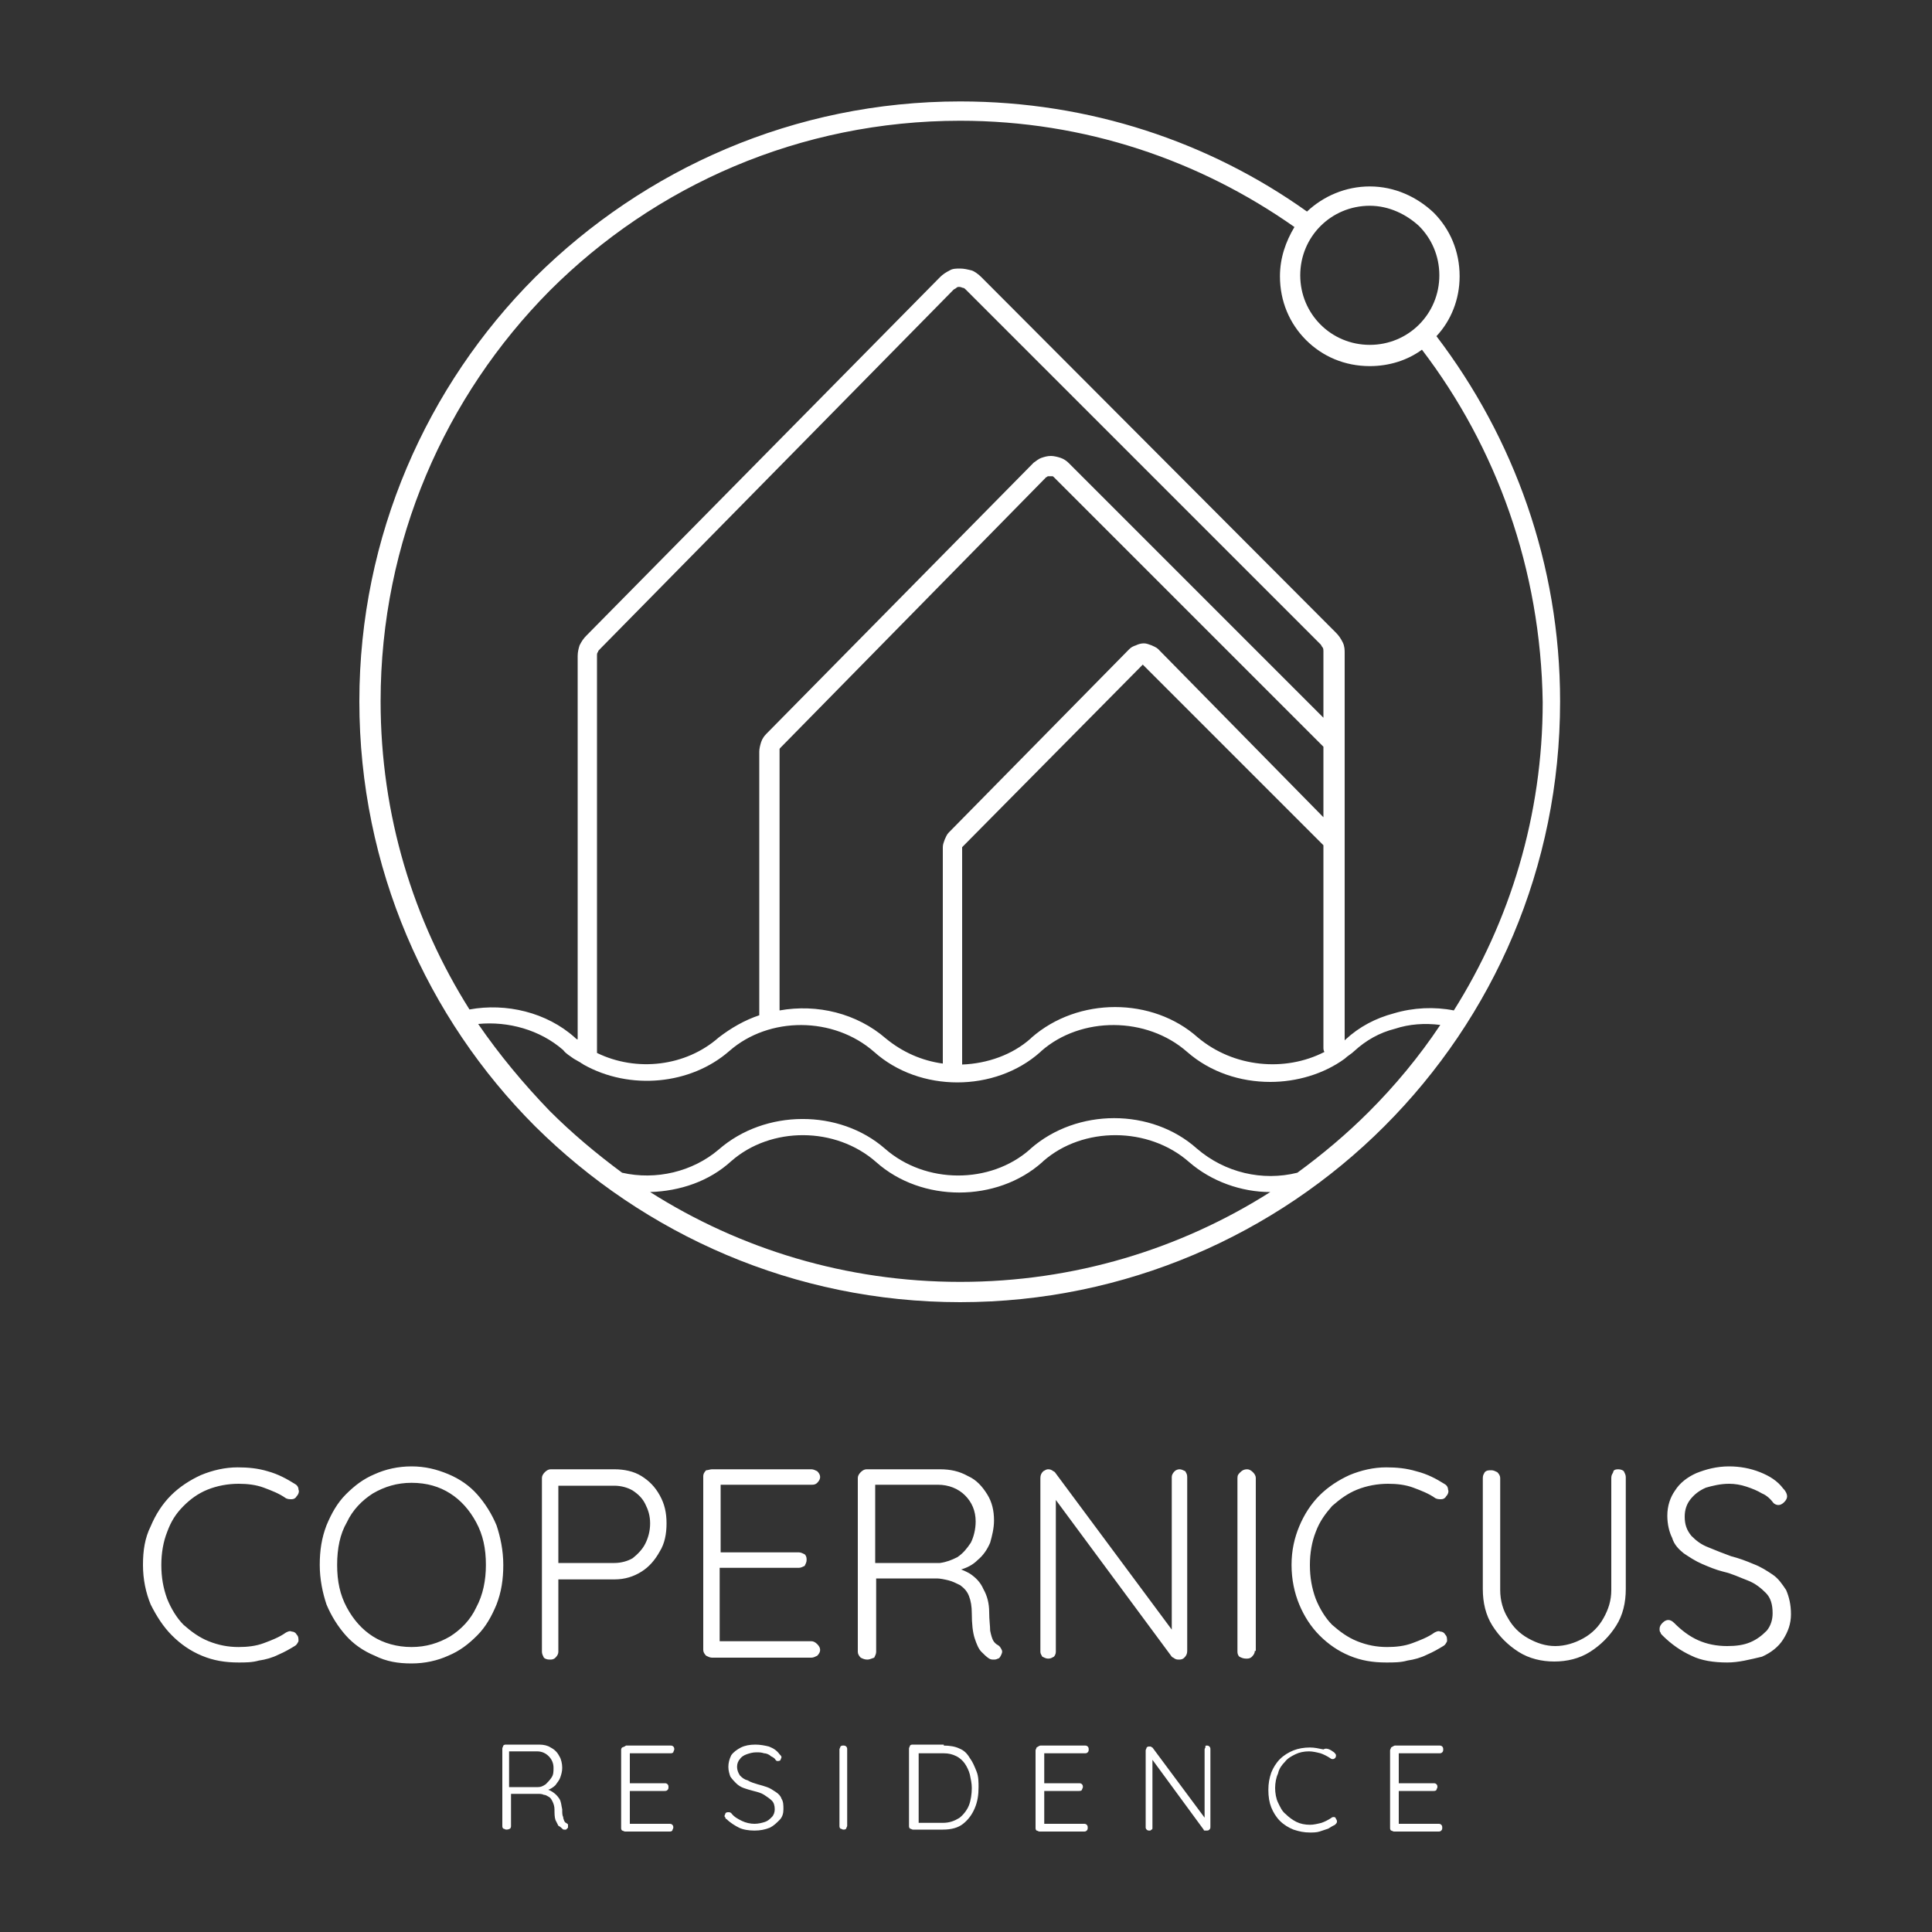
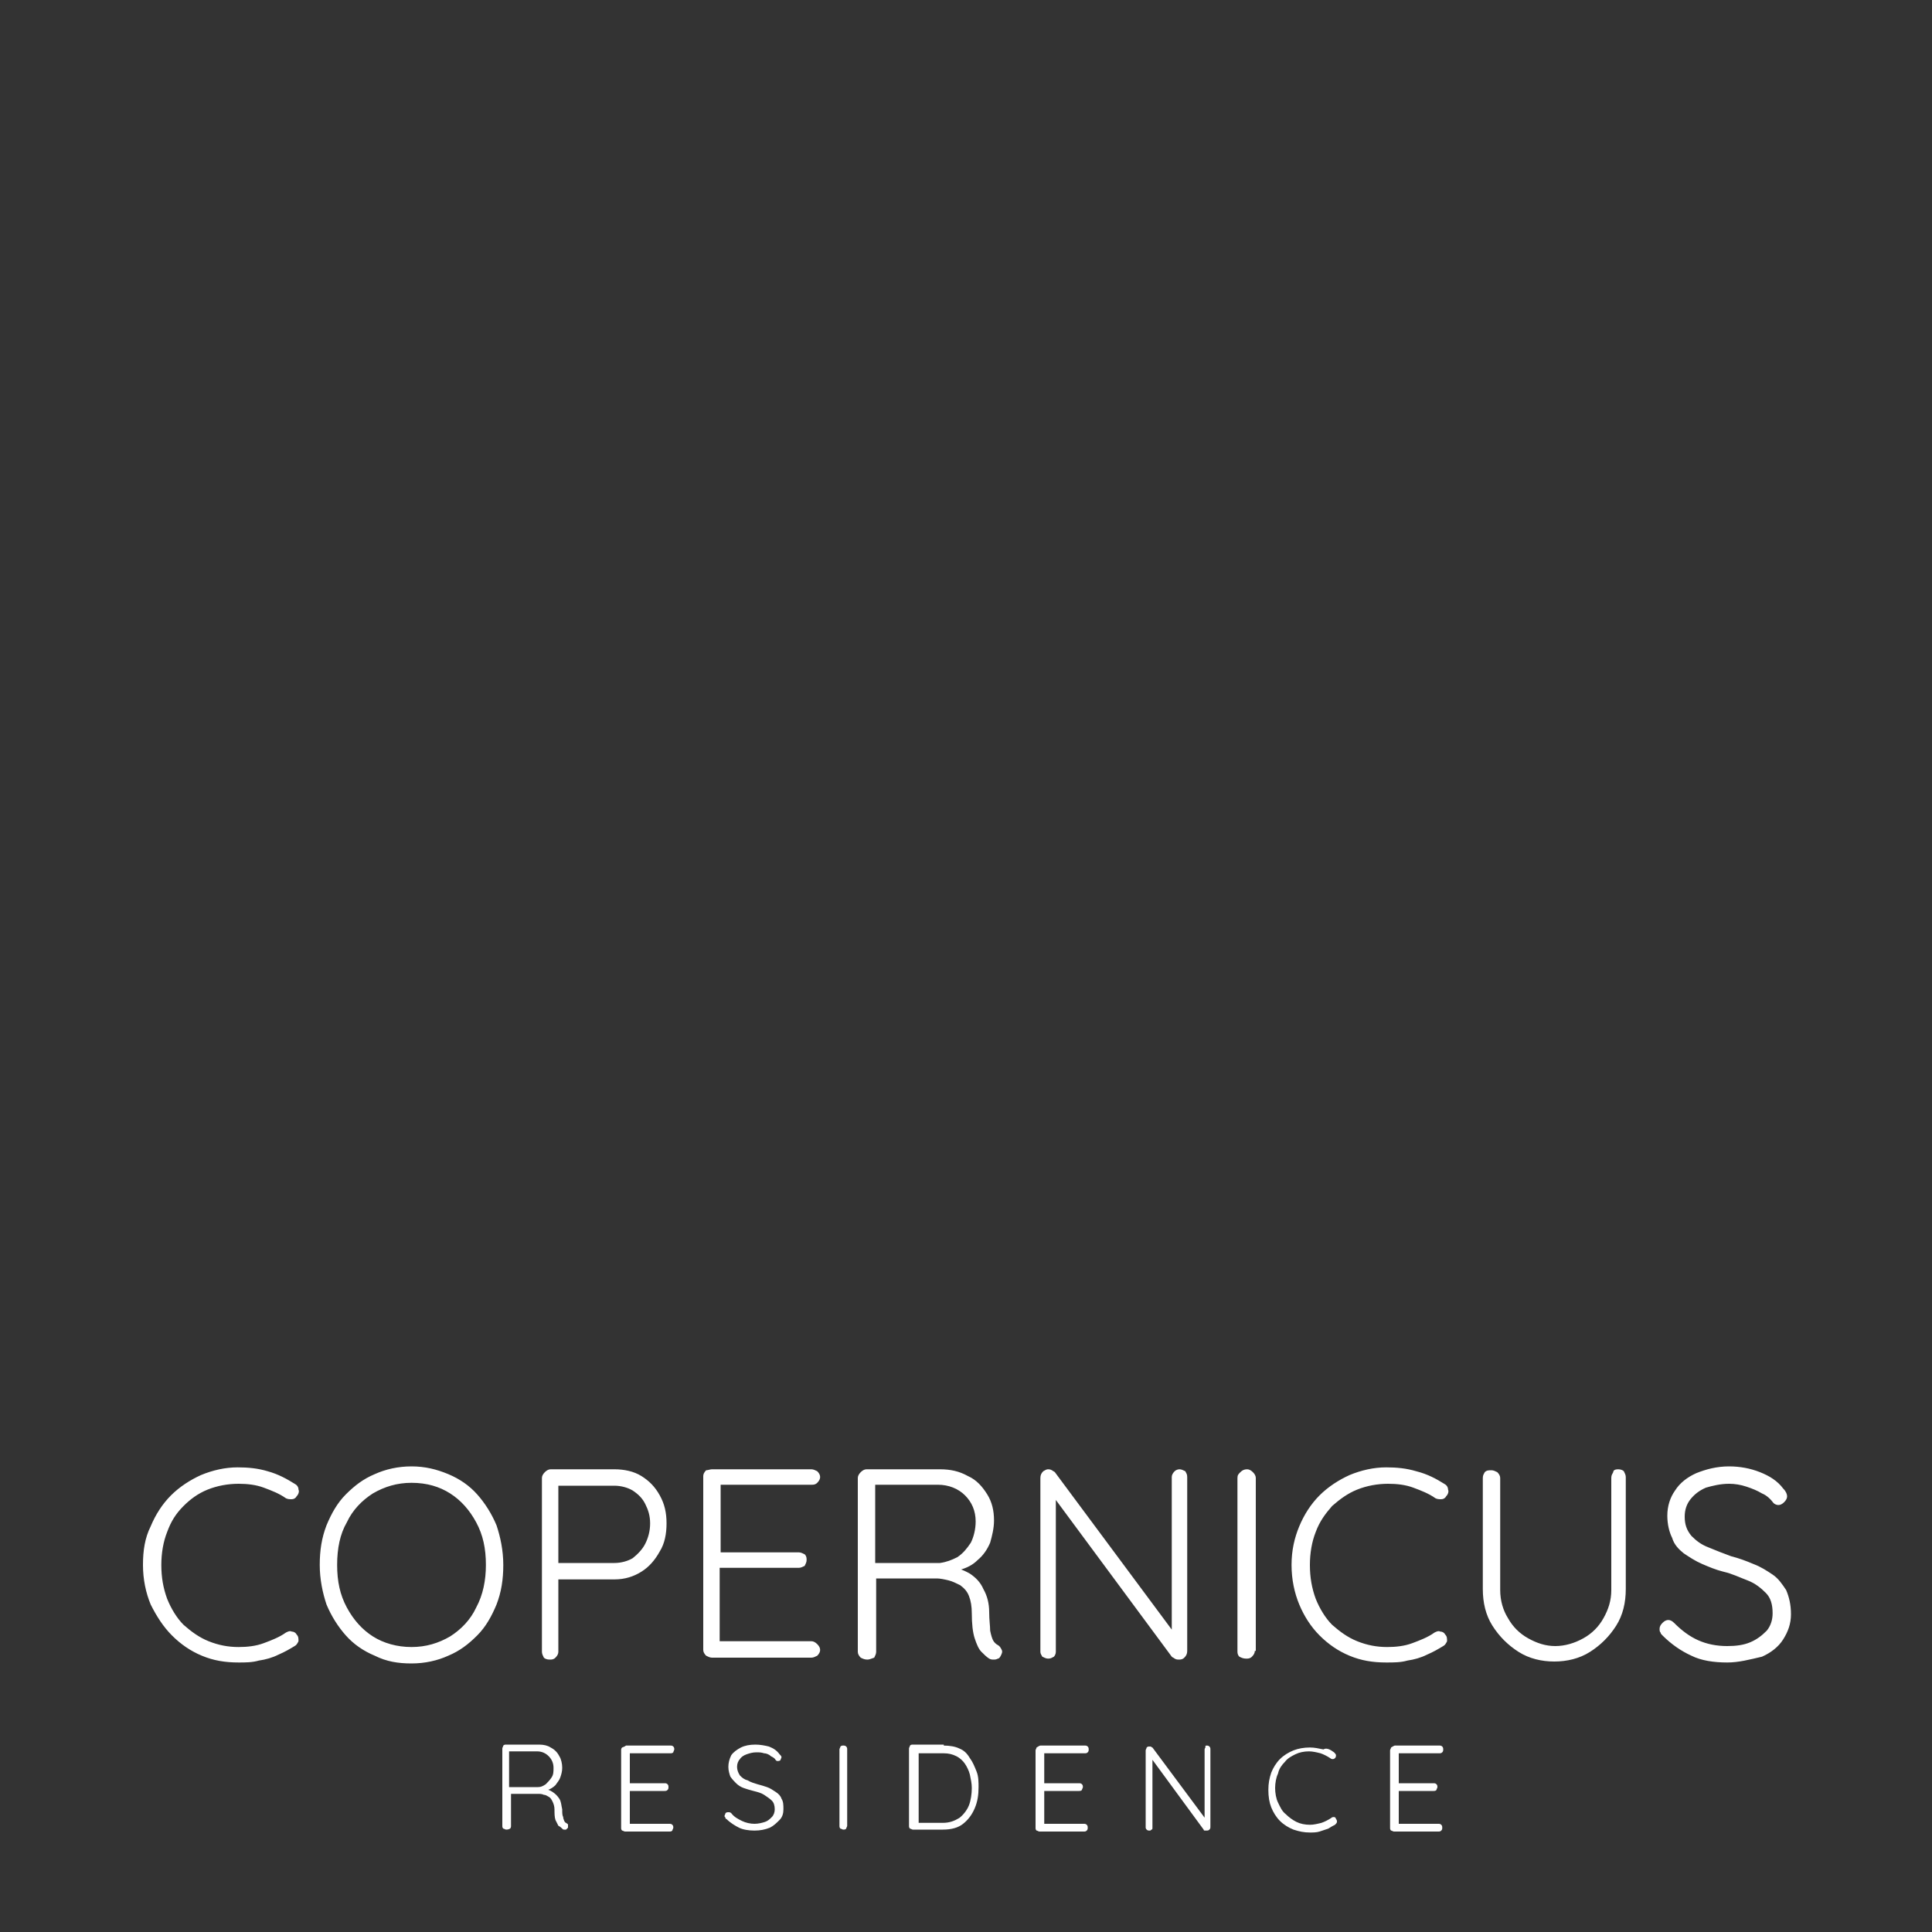
<svg xmlns="http://www.w3.org/2000/svg" version="1.1" id="Warstwa_1" x="0px" y="0px" viewBox="0 0 200 200" style="enable-background:new 0 0 200 200;" xml:space="preserve">
  <rect x="0" y="0" width="200" height="200" fill="#333333" stroke="none" />
  <style type="text/css">
	.st0{fill-rule:evenodd;clip-rule:evenodd;fill:#A64532;stroke:#141515;stroke-width:0.567;stroke-miterlimit:10;}
	.st1{fill:#D6B783;}
	.st2{fill-rule:evenodd;clip-rule:evenodd;fill:#141515;stroke:#141515;stroke-width:0.567;stroke-miterlimit:10;}
	.st3{fill:#BA2E21;}
	.st4{fill:#FFFFFF;}
	.st5{fill:#1E475B;}
	.st6{fill:#FFD8D7;}
	.st7{fill:#CCCCCC;}
	.st8{fill:#AAAB51;}
	.st9{fill:#FF5747;}
	.st10{fill:#B73D2C;}
	.st11{fill:#872815;}
	.st12{fill:none;stroke:#BA2E21;stroke-width:8;stroke-linecap:round;stroke-linejoin:round;stroke-miterlimit:10;}
	.st13{fill:none;stroke:#BA2E21;stroke-width:9;stroke-linecap:round;stroke-linejoin:round;stroke-miterlimit:10;}
	.st14{fill:#BA2E21;stroke:#BA2E21;stroke-width:2;stroke-miterlimit:10;}
	.st15{fill:#0A2F54;}
	.st16{opacity:0.3;fill:url(#);fill-opacity:0.4;}
	.st17{opacity:0.3;fill:url(#);}
	.st18{fill:#003E6A;}
	.st19{fill:none;stroke:#D6B783;stroke-width:8;stroke-miterlimit:10;}
	.st20{fill:none;stroke:#D6B783;stroke-width:8;stroke-linecap:round;stroke-linejoin:round;stroke-miterlimit:10;}
	.st21{fill:#003E6A;stroke:#D6B783;stroke-width:9;stroke-linecap:round;stroke-linejoin:round;stroke-miterlimit:10;}
	.st22{fill:none;stroke:#FFFFFF;stroke-width:8;stroke-linecap:round;stroke-linejoin:round;stroke-miterlimit:10;}
	.st23{fill:#3F3F3F;}
	.st24{fill:none;stroke:#000000;stroke-width:10.503;stroke-linecap:round;stroke-linejoin:round;stroke-miterlimit:10;}
	.st25{fill:none;stroke:#000000;stroke-width:9.457;stroke-linecap:round;stroke-linejoin:round;stroke-miterlimit:10;}
	.st26{fill:#4D4D4D;}
	.st27{fill:none;stroke:#FFFFFF;stroke-width:5.7;stroke-linecap:round;stroke-linejoin:round;stroke-miterlimit:10;}
	.st28{fill:none;stroke:#FFFFFF;stroke-width:5.358;stroke-linecap:round;stroke-linejoin:round;stroke-miterlimit:10;}
	.st29{fill:#8E2D1C;}
	.st30{fill:none;stroke:#000000;stroke-width:5.7;stroke-linecap:round;stroke-linejoin:round;stroke-miterlimit:10;}
	.st31{fill:none;stroke:#000000;stroke-width:5.358;stroke-linecap:round;stroke-linejoin:round;stroke-miterlimit:10;}
	.st32{fill:none;stroke:#FFFFFF;stroke-width:5.292;stroke-linecap:round;stroke-linejoin:round;stroke-miterlimit:10;}
	.st33{fill:none;stroke:#000000;stroke-width:5.292;stroke-linecap:round;stroke-linejoin:round;stroke-miterlimit:10;}
	.st34{fill:none;stroke:#BA2E21;stroke-width:6.528;stroke-linecap:round;stroke-linejoin:round;stroke-miterlimit:10;}
	.st35{fill:none;stroke:#BA2E21;stroke-width:8.022;stroke-miterlimit:10;}
	.st36{fill:none;stroke:#BA2E21;stroke-width:8.022;stroke-linecap:round;stroke-linejoin:round;stroke-miterlimit:10;}
	.st37{fill:none;stroke:#BA2E21;stroke-width:0.991;stroke-miterlimit:10;}
	.st38{fill:none;stroke:#BA2E21;stroke-width:13.578;stroke-miterlimit:10;}
	.st39{fill:none;stroke:#BA2E21;stroke-width:15.658;stroke-miterlimit:10;}
	.st40{fill:none;stroke:#BA2E21;stroke-width:19;stroke-miterlimit:10;}
	.st41{fill:none;stroke:#BA2E21;stroke-width:18.361;stroke-miterlimit:10;}
	.st42{fill:none;stroke:#C1272D;stroke-width:13.578;stroke-miterlimit:10;}
	.st43{fill:#C1272D;}
	.st44{fill:none;stroke:#BA2E21;stroke-width:6.791;stroke-miterlimit:10;}
	.st45{fill:none;stroke:#BA2E21;stroke-width:7.266;stroke-miterlimit:10;}
	.st46{fill:none;stroke:#FFFFFF;stroke-width:6.791;stroke-miterlimit:10;}
	.st47{fill:none;stroke:#FFFFFF;stroke-width:7.266;stroke-miterlimit:10;}
	.st48{fill:none;stroke:#FFFFFF;stroke-width:4.102;stroke-miterlimit:10;}
	.st49{fill:none;stroke:#FFFFFF;stroke-width:4.389;stroke-miterlimit:10;}
	.st50{fill:none;stroke:#C1272D;stroke-width:12;stroke-miterlimit:10;}
	.st51{fill:none;stroke:#BA2E21;stroke-width:13;stroke-miterlimit:10;}
	.st52{fill:none;}
	.st53{fill:#FEFEFE;}
	.st54{fill:none;stroke:#141515;stroke-width:0.567;stroke-miterlimit:10;}
	.st55{fill:#A64532;}
	.st56{fill-rule:evenodd;clip-rule:evenodd;fill:#FFFFFF;}
	.st57{fill:none;stroke:#FFFFFF;stroke-width:0.5;}
	.st58{fill:none;stroke:#A64532;stroke-width:0.5;}
</style>
  <g>
-     <path class="st4" d="M60.4,110.2c-0.1-0.1-0.2-0.1-0.3-0.2c-0.2-0.1-0.5-0.3-0.7-0.4c-0.4-0.3-0.8-0.5-1.1-0.9   c-2.4-2.1-5.7-3-8.8-2.7c2.2,3.2,4.7,6.2,7.4,9c2.3,2.3,4.8,4.4,7.5,6.4c3.5,0.8,7.3-0.1,10-2.4c4.8-4.2,12.5-4.2,17.2-0.1   c4.2,3.7,10.9,3.7,15,0.1l0.1-0.1c4.8-4.2,12.5-4.2,17.2,0c2.9,2.5,6.8,3.4,10.4,2.5c2.6-1.9,5.1-4,7.4-6.3c2.7-2.7,5.2-5.7,7.4-9   c-1.6-0.2-3.2-0.1-4.7,0.4c-1.6,0.4-3,1.2-4.2,2.3c-0.3,0.3-0.7,0.5-1,0.8c-2.2,1.6-5,2.4-7.7,2.4c-3.1,0-6.2-1-8.6-3.1   c-4.2-3.7-11-3.7-15.1-0.1l-0.1,0.1c-4.7,4.2-12.5,4.2-17.2,0c-4.2-3.7-10.9-3.7-15-0.1C71.5,112.3,65.2,112.9,60.4,110.2   L60.4,110.2z M141.8,21.3c-2,0-3.8,0.8-5.1,2.1c-1.3,1.3-2.1,3.1-2.1,5.1c0,2,0.8,3.8,2.1,5.1c1.3,1.3,3.1,2.1,5.1,2.1   c2,0,3.8-0.8,5.1-2.1c1.3-1.3,2.1-3.1,2.1-5.1c0-2-0.8-3.8-2.1-5.1C145.6,22.2,143.8,21.3,141.8,21.3L141.8,21.3z M135.3,21.9   c1.7-1.6,4-2.6,6.5-2.6c2.6,0,4.9,1.1,6.6,2.7c1.7,1.7,2.7,4,2.7,6.6c0,2.4-0.9,4.6-2.4,6.2c8,10.5,12.8,23.6,12.8,37.8   c0,17.2-6.9,32.7-18.2,44c-11.2,11.2-26.8,18.2-43.9,18.2c-17.2,0-32.7-7-44-18.2c-11.2-11.2-18.2-26.8-18.2-44   c0-17.1,7-32.7,18.2-43.9c11.3-11.2,26.8-18.2,44-18.2C112.8,10.5,125.2,14.7,135.3,21.9L135.3,21.9z M147.2,36.2   c-1.5,1.1-3.4,1.7-5.4,1.7c-2.6,0-4.9-1-6.6-2.7c-1.7-1.7-2.7-4-2.7-6.6c0-1.9,0.6-3.6,1.5-5.1c-9.8-6.9-21.7-11-34.6-11   c-16.6,0-31.6,6.7-42.5,17.6C46.1,41,39.4,56,39.4,72.6c0,11.8,3.4,22.7,9.2,31.9c3.8-0.7,8,0.3,10.9,2.9c0.1,0.1,0.2,0.2,0.3,0.2   V67.9c0-0.4,0.1-0.8,0.2-1.1c0.2-0.4,0.4-0.7,0.7-1l36.6-37.1c0.3-0.3,0.6-0.5,1-0.7c0.3-0.2,0.7-0.2,1.1-0.2s0.8,0.1,1.2,0.2   c0.3,0.1,0.7,0.4,1,0.7l36.7,36.8c0.3,0.3,0.5,0.6,0.7,1c0.2,0.4,0.2,0.8,0.2,1.1v10v10v0v20.1l0.1-0.1c1.4-1.3,3.1-2.2,5-2.7   c2-0.6,4.2-0.7,6.2-0.3c5.8-9.2,9.2-20.2,9.2-31.9C159.5,58.9,154.9,46.3,147.2,36.2L147.2,36.2z M67.3,123.4   c9.3,5.9,20.3,9.3,32.1,9.3c11.8,0,22.8-3.4,32.1-9.3c-3,0-6.1-1.1-8.4-3.1c-4.2-3.7-11-3.7-15.1-0.1l-0.1,0.1   c-4.7,4.2-12.5,4.2-17.2,0c-4.2-3.7-10.9-3.7-15-0.1C73.4,122.3,70.4,123.3,67.3,123.4L67.3,123.4z M97.6,110.1V87.7   c0-0.3,0.1-0.5,0.2-0.8c0.1-0.2,0.2-0.5,0.4-0.7l18.7-19c0.2-0.2,0.4-0.3,0.7-0.4l0,0c0.2-0.1,0.5-0.2,0.8-0.2   c0.3,0,0.5,0.1,0.8,0.2c0.2,0.1,0.5,0.2,0.7,0.4L137,84.6v-7.1l0,0l0,0l0,0c0-0.1,0-0.1,0-0.2c0,0-0.1-0.1-0.1-0.1   c0,0-25.4-25.4-27.7-27.7l-0.1-0.1c-0.1-0.1-0.1-0.1-0.2-0.1c-0.1,0-0.1,0-0.2,0c-0.1,0-0.1,0-0.2,0l0,0c-0.1,0-0.1,0.1-0.2,0.1   L80.8,77.4c-0.1,0.1-0.1,0.1-0.1,0.2c0,0,0,0.1,0,0.2v26.8c3.9-0.7,8,0.3,11,2.9C93.4,108.9,95.4,109.8,97.6,110.1L97.6,110.1z    M137.1,108.9c-0.1-0.2-0.1-0.3-0.1-0.5v0l0,0v0l0,0V87.5l-18.7-18.7L99.6,87.7v22.5c2.6-0.1,5.2-1,7.1-2.7l0.1-0.1   c4.8-4.2,12.5-4.2,17.2,0C127.7,110.5,133,111,137.1,108.9L137.1,108.9z M99.6,87.7L99.6,87.7L99.6,87.7L99.6,87.7z M78.6,105.1   V77.8c0-0.3,0.1-0.7,0.2-1l0,0c0.1-0.3,0.3-0.6,0.5-0.8L107,47.9c0.3-0.2,0.5-0.4,0.8-0.5l0,0c0.3-0.1,0.6-0.2,1-0.2   c0.3,0,0.7,0.1,1,0.2c0.3,0.1,0.6,0.3,0.8,0.5l0.1,0.1L137,74.3v-6.9c0-0.1,0-0.3-0.1-0.4c-0.1-0.1-0.1-0.2-0.2-0.3L100,30   c-0.1-0.1-0.2-0.2-0.3-0.2c-0.1,0-0.2-0.1-0.4-0.1c-0.1,0-0.2,0-0.3,0.1c-0.1,0.1-0.2,0.1-0.3,0.2L62.1,67.2   c-0.1,0.1-0.2,0.2-0.2,0.3c-0.1,0.1-0.1,0.2-0.1,0.4V109c4.1,2,9.2,1.4,12.6-1.6C75.7,106.4,77.1,105.6,78.6,105.1L78.6,105.1z" />
    <path class="st4" d="M30.5,153.6c0.2,0.1,0.4,0.3,0.4,0.6c0.1,0.2,0,0.5-0.2,0.7c-0.1,0.2-0.3,0.3-0.5,0.3s-0.4,0-0.6-0.1   c-0.7-0.5-1.5-0.8-2.3-1.1c-0.8-0.3-1.7-0.4-2.6-0.4c-1.1,0-2.2,0.2-3.2,0.6c-1,0.4-1.8,1-2.5,1.7c-0.8,0.8-1.3,1.6-1.7,2.7   c-0.4,1-0.6,2.2-0.6,3.4c0,1.3,0.2,2.4,0.6,3.5c0.4,1,1,2,1.7,2.7c0.8,0.7,1.6,1.3,2.6,1.7c1,0.4,2,0.6,3.1,0.6   c0.9,0,1.8-0.1,2.6-0.4c0.8-0.3,1.6-0.6,2.3-1.1c0.2-0.1,0.4-0.2,0.6-0.1c0.2,0,0.4,0.1,0.5,0.3c0.2,0.2,0.2,0.4,0.2,0.7   c-0.1,0.2-0.2,0.4-0.4,0.5c-0.5,0.3-1,0.6-1.7,0.9c-0.6,0.3-1.3,0.5-2,0.6c-0.7,0.2-1.4,0.2-2.1,0.2c-1.4,0-2.6-0.2-3.8-0.7   c-1.2-0.5-2.2-1.2-3.1-2.1c-0.9-0.9-1.6-2-2.2-3.2c-0.5-1.2-0.8-2.6-0.8-4.1c0-1.5,0.2-2.8,0.8-4c0.5-1.2,1.2-2.3,2.1-3.2   c0.9-0.9,2-1.6,3.1-2.1c1.2-0.5,2.5-0.8,3.8-0.8c1.1,0,2.1,0.1,3.1,0.4C28.8,152.6,29.7,153.1,30.5,153.6L30.5,153.6z M52.1,162   c0,1.5-0.2,2.8-0.7,4.1c-0.5,1.2-1.1,2.3-2,3.2c-0.9,0.9-1.8,1.6-3,2.1c-1.1,0.5-2.4,0.8-3.8,0.8c-1.4,0-2.6-0.2-3.8-0.8   c-1.2-0.5-2.2-1.2-3-2.1c-0.8-0.9-1.5-2-2-3.2c-0.4-1.2-0.7-2.6-0.7-4.1c0-1.5,0.2-2.8,0.7-4.1c0.5-1.2,1.1-2.3,2-3.2   c0.9-0.9,1.8-1.6,3-2.1c1.1-0.5,2.4-0.8,3.8-0.8c1.4,0,2.6,0.3,3.8,0.8c1.2,0.5,2.2,1.2,3,2.1c0.8,0.9,1.5,2,2,3.2   C51.8,159.1,52.1,160.5,52.1,162L52.1,162z M50.3,162c0-1.7-0.3-3.1-1-4.4c-0.7-1.3-1.6-2.3-2.7-3c-1.1-0.7-2.4-1.1-4-1.1   c-1.5,0-2.8,0.4-4,1.1c-1.1,0.7-2.1,1.7-2.7,3c-0.7,1.2-1,2.7-1,4.4c0,1.7,0.3,3.1,1,4.4c0.7,1.3,1.6,2.3,2.7,3s2.5,1.1,4,1.1   c1.5,0,2.8-0.4,4-1.1c1.1-0.7,2.1-1.7,2.7-3C50,165.1,50.3,163.6,50.3,162L50.3,162z M63.6,152.1c1,0,2,0.2,2.8,0.7   c0.8,0.5,1.4,1.1,1.9,2c0.5,0.9,0.7,1.8,0.7,2.9c0,1.1-0.2,2.1-0.7,2.9c-0.5,0.9-1.1,1.6-1.9,2.1c-0.8,0.5-1.7,0.8-2.8,0.8h-6   l0.2-0.3v7.8c0,0.2-0.1,0.4-0.3,0.6c-0.2,0.2-0.4,0.2-0.6,0.2c-0.3,0-0.5-0.1-0.6-0.2c-0.1-0.2-0.2-0.4-0.2-0.6v-18   c0-0.2,0.1-0.4,0.3-0.6c0.2-0.2,0.4-0.3,0.6-0.3H63.6z M63.6,161.8c0.7,0,1.4-0.2,1.9-0.5c0.5-0.4,1-0.9,1.3-1.5   c0.3-0.6,0.5-1.3,0.5-2.1c0-0.8-0.2-1.4-0.5-2c-0.3-0.6-0.7-1-1.3-1.4c-0.5-0.3-1.2-0.5-1.9-0.5h-6l0.2-0.3v8.5l-0.2-0.2H63.6z    M73.7,152.1H84c0.2,0,0.4,0.1,0.6,0.2c0.2,0.2,0.3,0.4,0.3,0.6c0,0.2-0.1,0.4-0.3,0.6c-0.2,0.2-0.4,0.2-0.6,0.2h-9.7l0.3-0.5v7.9   l-0.3-0.4h8.4c0.2,0,0.4,0.1,0.6,0.2c0.2,0.2,0.2,0.4,0.2,0.6s-0.1,0.4-0.2,0.6c-0.2,0.1-0.4,0.2-0.6,0.2h-8.4l0.2-0.3v8.1   l-0.1-0.2H84c0.2,0,0.4,0.1,0.6,0.3c0.2,0.2,0.3,0.4,0.3,0.6s-0.1,0.4-0.3,0.6c-0.2,0.1-0.4,0.2-0.6,0.2H73.7   c-0.2,0-0.4-0.1-0.6-0.2c-0.2-0.2-0.3-0.4-0.3-0.6v-18c0-0.2,0.1-0.4,0.3-0.6C73.3,152.2,73.5,152.1,73.7,152.1L73.7,152.1z    M89.8,171.8c-0.3,0-0.5-0.1-0.7-0.2c-0.2-0.2-0.3-0.4-0.3-0.6v-18c0-0.2,0.1-0.4,0.3-0.6c0.2-0.2,0.4-0.3,0.6-0.3h7.6   c1.1,0,2,0.2,2.9,0.7c0.9,0.4,1.5,1.1,2,1.9c0.5,0.8,0.7,1.7,0.7,2.7c0,0.8-0.2,1.6-0.4,2.3c-0.3,0.7-0.7,1.3-1.3,1.8   c-0.5,0.5-1.1,0.8-1.8,1l-1-0.3c0.7,0.1,1.3,0.3,2,0.7c0.6,0.4,1.1,0.9,1.4,1.6c0.4,0.7,0.6,1.5,0.6,2.4c0,0.8,0.1,1.4,0.1,1.9   c0.1,0.5,0.2,0.8,0.3,1c0.1,0.2,0.3,0.4,0.5,0.5c0.2,0.1,0.3,0.3,0.4,0.5c0.1,0.2,0,0.4-0.1,0.6c-0.1,0.2-0.2,0.3-0.3,0.3   c-0.2,0.1-0.3,0.1-0.4,0.1c-0.2,0-0.3,0-0.5-0.1c-0.3-0.2-0.5-0.4-0.8-0.7c-0.3-0.3-0.5-0.8-0.7-1.4c-0.2-0.6-0.3-1.5-0.3-2.6   c0-0.7-0.1-1.3-0.3-1.8c-0.2-0.5-0.5-0.8-0.9-1.1c-0.4-0.2-0.8-0.4-1.2-0.5c-0.4-0.1-0.9-0.2-1.2-0.2h-6.6l0.3-0.4v8   c0,0.2-0.1,0.4-0.2,0.6C90.2,171.7,90,171.8,89.8,171.8L89.8,171.8z M90.3,161.8h7c0.7-0.1,1.2-0.3,1.8-0.6c0.6-0.4,1-0.9,1.4-1.5   c0.3-0.6,0.5-1.4,0.5-2.2c0-1.1-0.4-2-1.1-2.7c-0.7-0.7-1.7-1.1-2.8-1.1h-6.7l0.2-0.4v8.9L90.3,161.8z M122.1,152.1   c0.2,0,0.4,0.1,0.6,0.2c0.1,0.2,0.2,0.3,0.2,0.6v18c0,0.3-0.1,0.5-0.3,0.7c-0.2,0.2-0.4,0.2-0.6,0.2c-0.1,0-0.2,0-0.4-0.1   c-0.1-0.1-0.2-0.1-0.3-0.2l-12.5-16.9l0.5-0.3v16.7c0,0.2-0.1,0.4-0.2,0.5c-0.2,0.1-0.3,0.2-0.6,0.2c-0.2,0-0.4-0.1-0.6-0.2   c-0.1-0.2-0.2-0.3-0.2-0.5V153c0-0.3,0.1-0.5,0.3-0.7c0.2-0.1,0.3-0.2,0.5-0.2c0.1,0,0.2,0,0.4,0.1c0.1,0.1,0.2,0.1,0.3,0.2   l12.4,16.7l-0.3,0.5v-16.7c0-0.2,0.1-0.4,0.3-0.6C121.7,152.2,121.9,152.1,122.1,152.1L122.1,152.1z M129.9,170.9   c0,0.2-0.1,0.4-0.3,0.6c-0.2,0.2-0.4,0.2-0.6,0.2c-0.3,0-0.5-0.1-0.7-0.2c-0.2-0.2-0.2-0.4-0.2-0.6V153c0-0.3,0.1-0.4,0.3-0.6   c0.2-0.2,0.4-0.3,0.7-0.3c0.2,0,0.4,0.1,0.6,0.3c0.2,0.2,0.3,0.4,0.3,0.6V170.9z M149.5,153.6c0.2,0.1,0.4,0.3,0.4,0.6   c0.1,0.2,0,0.5-0.2,0.7c-0.1,0.2-0.3,0.3-0.5,0.3c-0.2,0-0.4,0-0.6-0.1c-0.7-0.5-1.5-0.8-2.3-1.1c-0.8-0.3-1.7-0.4-2.6-0.4   c-1.1,0-2.2,0.2-3.2,0.6c-1,0.4-1.8,1-2.6,1.7c-0.7,0.8-1.3,1.6-1.7,2.7c-0.4,1-0.6,2.2-0.6,3.4c0,1.3,0.2,2.4,0.6,3.5   c0.4,1,1,2,1.7,2.7c0.8,0.7,1.6,1.3,2.6,1.7c1,0.4,2,0.6,3.1,0.6c0.9,0,1.8-0.1,2.6-0.4c0.8-0.3,1.6-0.6,2.3-1.1   c0.2-0.1,0.4-0.2,0.6-0.1c0.2,0,0.4,0.1,0.5,0.3c0.2,0.2,0.2,0.4,0.2,0.7c-0.1,0.2-0.2,0.4-0.4,0.5c-0.5,0.3-1,0.6-1.7,0.9   c-0.6,0.3-1.3,0.5-2,0.6c-0.7,0.2-1.4,0.2-2.2,0.2c-1.4,0-2.6-0.2-3.8-0.7c-1.2-0.5-2.2-1.2-3.1-2.1c-0.9-0.9-1.6-2-2.1-3.2   c-0.5-1.2-0.8-2.6-0.8-4.1c0-1.5,0.3-2.8,0.8-4c0.5-1.2,1.2-2.3,2.1-3.2c0.9-0.9,2-1.6,3.1-2.1c1.2-0.5,2.5-0.8,3.8-0.8   c1.1,0,2.1,0.1,3.1,0.4C147.8,152.6,148.7,153.1,149.5,153.6L149.5,153.6z M167.5,152.1c0.3,0,0.5,0.1,0.6,0.2   c0.1,0.2,0.2,0.4,0.2,0.6v11.6c0,1.4-0.3,2.7-1,3.8c-0.7,1.1-1.6,2-2.7,2.7c-1.1,0.7-2.4,1-3.7,1s-2.6-0.3-3.7-1   c-1.1-0.7-2-1.6-2.7-2.7c-0.7-1.1-1-2.4-1-3.8V153c0-0.3,0.1-0.4,0.2-0.6c0.2-0.2,0.4-0.2,0.7-0.2c0.2,0,0.4,0.1,0.6,0.2   c0.2,0.2,0.3,0.4,0.3,0.6v11.6c0,1.1,0.3,2.1,0.8,2.9c0.5,0.9,1.2,1.6,2.1,2.1c0.9,0.5,1.8,0.8,2.8,0.8c1,0,2-0.3,2.9-0.8   c0.9-0.5,1.6-1.2,2.1-2.1c0.5-0.9,0.8-1.8,0.8-2.9V153c0-0.3,0.1-0.4,0.2-0.6C167,152.2,167.2,152.1,167.5,152.1L167.5,152.1z    M178.8,172.1c-1.4,0-2.7-0.2-3.7-0.7c-1.1-0.5-2.1-1.2-3-2.1c-0.1-0.1-0.2-0.2-0.2-0.3c-0.1-0.1-0.1-0.2-0.1-0.4   c0-0.2,0.1-0.4,0.3-0.6c0.2-0.2,0.4-0.3,0.6-0.3c0.2,0,0.4,0.1,0.6,0.3c0.8,0.8,1.6,1.4,2.5,1.8c0.9,0.4,1.9,0.6,3,0.6   c0.9,0,1.7-0.1,2.4-0.4c0.7-0.3,1.2-0.7,1.7-1.2c0.4-0.5,0.6-1.1,0.6-1.8c0-0.9-0.2-1.6-0.7-2.1c-0.5-0.5-1.1-1-1.9-1.3   c-0.8-0.3-1.6-0.7-2.5-0.9c-0.8-0.2-1.5-0.5-2.2-0.8c-0.7-0.3-1.3-0.7-1.9-1.1c-0.5-0.4-1-0.9-1.2-1.6c-0.3-0.6-0.5-1.4-0.5-2.3   c0-1,0.3-1.9,0.8-2.6c0.5-0.8,1.3-1.4,2.2-1.8c1-0.4,2.1-0.7,3.4-0.7c1.1,0,2.2,0.2,3.2,0.6c1,0.4,1.8,0.9,2.4,1.7   c0.3,0.3,0.4,0.6,0.4,0.8c0,0.2-0.1,0.4-0.3,0.6c-0.2,0.2-0.4,0.3-0.6,0.3c-0.2,0-0.4-0.1-0.5-0.2c-0.3-0.4-0.7-0.8-1.2-1   c-0.5-0.3-1-0.5-1.6-0.7c-0.6-0.2-1.2-0.3-1.8-0.3c-0.9,0-1.7,0.2-2.4,0.4c-0.7,0.3-1.2,0.7-1.6,1.2c-0.4,0.5-0.6,1.1-0.6,1.8   c0,0.8,0.2,1.4,0.7,2c0.5,0.5,1,0.9,1.8,1.2c0.7,0.3,1.5,0.6,2.3,0.9c0.8,0.2,1.6,0.5,2.3,0.8c0.8,0.3,1.4,0.7,2,1.1   c0.6,0.4,1,1,1.4,1.6c0.3,0.7,0.5,1.5,0.5,2.5c0,1-0.3,1.8-0.8,2.6c-0.5,0.8-1.3,1.4-2.2,1.8C181.1,171.8,180,172.1,178.8,172.1   L178.8,172.1z" />
    <path class="st4" d="M52.4,189.4c-0.1,0-0.2-0.1-0.3-0.1c-0.1-0.1-0.1-0.2-0.1-0.3v-8c0-0.1,0.1-0.2,0.1-0.3   c0.1-0.1,0.2-0.1,0.3-0.1h3.4c0.5,0,0.9,0.1,1.2,0.3c0.4,0.2,0.7,0.5,0.9,0.9c0.2,0.3,0.3,0.8,0.3,1.2c0,0.4-0.1,0.7-0.2,1   c-0.1,0.3-0.3,0.5-0.5,0.8c-0.2,0.2-0.5,0.4-0.8,0.5l-0.4-0.1c0.3,0,0.6,0.1,0.9,0.3c0.3,0.2,0.5,0.4,0.7,0.7   c0.2,0.3,0.2,0.7,0.3,1.1c0,0.4,0,0.6,0.1,0.8c0,0.2,0.1,0.3,0.1,0.4c0.1,0.1,0.1,0.2,0.2,0.2c0.1,0.1,0.2,0.1,0.2,0.2   c0,0.1,0,0.2,0,0.3c-0.1,0.1-0.1,0.1-0.2,0.2c-0.1,0-0.1,0-0.2,0c-0.1,0-0.1,0-0.2-0.1c-0.1-0.1-0.2-0.2-0.4-0.3   c-0.1-0.2-0.2-0.4-0.3-0.6c-0.1-0.3-0.1-0.7-0.1-1.1c0-0.3-0.1-0.6-0.2-0.8c-0.1-0.2-0.2-0.4-0.4-0.5c-0.2-0.1-0.3-0.2-0.5-0.2   c-0.2-0.1-0.4-0.1-0.6-0.1h-2.9l0.1-0.2v3.5c0,0.1,0,0.2-0.1,0.3C52.6,189.4,52.5,189.4,52.4,189.4L52.4,189.4z M52.6,185h3.1   c0.3,0,0.5-0.1,0.8-0.3c0.2-0.2,0.4-0.4,0.6-0.7c0.2-0.3,0.2-0.6,0.2-1c0-0.5-0.2-0.9-0.5-1.2c-0.3-0.3-0.7-0.5-1.2-0.5h-3l0.1-0.2   v3.9L52.6,185z M64.8,180.7h4.6c0.1,0,0.2,0,0.3,0.1c0.1,0.1,0.1,0.2,0.1,0.3s-0.1,0.2-0.1,0.3c-0.1,0.1-0.2,0.1-0.3,0.1h-4.3   l0.1-0.2v3.5l-0.1-0.2h3.7c0.1,0,0.2,0,0.3,0.1c0.1,0.1,0.1,0.2,0.1,0.3c0,0.1,0,0.2-0.1,0.3c-0.1,0.1-0.2,0.1-0.3,0.1h-3.7   l0.1-0.1v3.6l-0.1-0.1h4.2c0.1,0,0.2,0,0.3,0.1c0.1,0.1,0.1,0.2,0.1,0.3c0,0.1-0.1,0.2-0.1,0.3c-0.1,0.1-0.2,0.1-0.3,0.1h-4.6   c-0.1,0-0.2-0.1-0.3-0.1c-0.1-0.1-0.1-0.2-0.1-0.3v-8c0-0.1,0-0.2,0.1-0.3C64.7,180.8,64.8,180.7,64.8,180.7L64.8,180.7z    M78.1,189.5c-0.6,0-1.2-0.1-1.6-0.3s-0.9-0.5-1.3-0.9c-0.1,0-0.1-0.1-0.1-0.1c0-0.1-0.1-0.1-0.1-0.2c0-0.1,0.1-0.2,0.1-0.3   c0.1-0.1,0.2-0.1,0.3-0.1s0.2,0,0.3,0.1c0.3,0.4,0.7,0.6,1.1,0.8c0.4,0.2,0.9,0.3,1.3,0.3c0.4,0,0.8-0.1,1.1-0.2   c0.3-0.1,0.5-0.3,0.7-0.5c0.2-0.2,0.3-0.5,0.3-0.8c0-0.4-0.1-0.7-0.3-0.9c-0.2-0.2-0.5-0.4-0.8-0.6c-0.3-0.2-0.7-0.3-1.1-0.4   c-0.4-0.1-0.7-0.2-1-0.3c-0.3-0.1-0.6-0.3-0.8-0.5c-0.2-0.2-0.4-0.4-0.6-0.7c-0.1-0.3-0.2-0.6-0.2-1c0-0.4,0.1-0.8,0.3-1.2   c0.2-0.3,0.6-0.6,1-0.8c0.4-0.2,0.9-0.3,1.5-0.3c0.5,0,1,0.1,1.4,0.2c0.5,0.2,0.8,0.4,1.1,0.8c0.1,0.1,0.2,0.2,0.2,0.3   s-0.1,0.2-0.1,0.3c-0.1,0.1-0.2,0.1-0.3,0.1c-0.1,0-0.1,0-0.2-0.1c-0.1-0.2-0.3-0.3-0.5-0.4c-0.2-0.2-0.5-0.3-0.7-0.3   c-0.3-0.1-0.5-0.1-0.8-0.1c-0.4,0-0.7,0.1-1,0.2c-0.3,0.1-0.6,0.3-0.7,0.5c-0.2,0.2-0.3,0.5-0.3,0.8c0,0.3,0.1,0.6,0.3,0.9   c0.2,0.2,0.4,0.4,0.8,0.5c0.3,0.2,0.7,0.3,1,0.4c0.4,0.1,0.7,0.2,1,0.3c0.3,0.1,0.6,0.3,0.9,0.5c0.3,0.2,0.5,0.4,0.6,0.7   c0.2,0.3,0.2,0.7,0.2,1.1c0,0.4-0.1,0.8-0.4,1.1c-0.3,0.3-0.6,0.6-1,0.8C79.2,189.4,78.7,189.5,78.1,189.5L78.1,189.5z M87.7,189   c0,0.1-0.1,0.2-0.1,0.3c-0.1,0.1-0.2,0.1-0.3,0.1c-0.1,0-0.2-0.1-0.3-0.1c-0.1-0.1-0.1-0.2-0.1-0.3v-7.9c0-0.1,0.1-0.2,0.1-0.3   c0.1-0.1,0.2-0.1,0.3-0.1s0.2,0,0.3,0.1c0.1,0.1,0.1,0.2,0.1,0.3V189z M97.7,180.7c0.6,0,1.2,0.1,1.6,0.3c0.5,0.2,0.8,0.5,1.1,1   c0.3,0.4,0.5,0.9,0.7,1.4c0.2,0.5,0.2,1.1,0.2,1.6c0,0.8-0.1,1.5-0.4,2.2c-0.3,0.7-0.7,1.2-1.2,1.6c-0.5,0.4-1.2,0.6-2.1,0.6h-3.1   c-0.1,0-0.2-0.1-0.3-0.1c-0.1-0.1-0.1-0.2-0.1-0.3v-8c0-0.1,0.1-0.2,0.1-0.3c0.1-0.1,0.2-0.1,0.3-0.1H97.7z M97.6,188.7   c0.7,0,1.2-0.2,1.7-0.5c0.4-0.3,0.8-0.8,1-1.3c0.2-0.5,0.3-1.2,0.3-1.8c0-0.5-0.1-0.9-0.2-1.4c-0.1-0.4-0.3-0.8-0.5-1.1   c-0.2-0.3-0.5-0.6-0.9-0.8c-0.4-0.2-0.8-0.3-1.3-0.3h-2.7l0.1-0.1v7.4l-0.1-0.1H97.6z M107.7,180.7h4.6c0.1,0,0.2,0,0.3,0.1   c0.1,0.1,0.1,0.2,0.1,0.3s0,0.2-0.1,0.3c-0.1,0.1-0.2,0.1-0.3,0.1h-4.3l0.1-0.2v3.5l-0.1-0.2h3.7c0.1,0,0.2,0,0.3,0.1   c0.1,0.1,0.1,0.2,0.1,0.3c0,0.1-0.1,0.2-0.1,0.3c-0.1,0.1-0.2,0.1-0.3,0.1h-3.7l0.1-0.1v3.6l-0.1-0.1h4.2c0.1,0,0.2,0,0.3,0.1   c0.1,0.1,0.1,0.2,0.1,0.3c0,0.1,0,0.2-0.1,0.3c-0.1,0.1-0.2,0.1-0.3,0.1h-4.6c-0.1,0-0.2-0.1-0.3-0.1c-0.1-0.1-0.1-0.2-0.1-0.3v-8   c0-0.1,0.1-0.2,0.1-0.3C107.5,180.8,107.6,180.7,107.7,180.7L107.7,180.7z M124.9,180.7c0.1,0,0.2,0,0.3,0.1   c0.1,0.1,0.1,0.2,0.1,0.3v8c0,0.1,0,0.2-0.1,0.3c-0.1,0.1-0.2,0.1-0.3,0.1c-0.1,0-0.1,0-0.2,0c-0.1,0-0.1-0.1-0.1-0.1l-5.5-7.5   l0.2-0.1v7.4c0,0.1,0,0.2-0.1,0.2c-0.1,0.1-0.1,0.1-0.2,0.1c-0.1,0-0.2,0-0.3-0.1c-0.1-0.1-0.1-0.2-0.1-0.2v-8   c0-0.1,0.1-0.2,0.1-0.3c0.1-0.1,0.2-0.1,0.2-0.1c0.1,0,0.1,0,0.2,0c0.1,0,0.1,0.1,0.2,0.1l5.5,7.4l-0.1,0.2v-7.4   c0-0.1,0.1-0.2,0.1-0.3C124.7,180.8,124.8,180.7,124.9,180.7L124.9,180.7z M138.1,181.4c0.1,0.1,0.2,0.2,0.2,0.3   c0,0.1,0,0.2-0.1,0.3c-0.1,0.1-0.2,0.1-0.2,0.1c-0.1,0-0.2,0-0.3-0.1c-0.3-0.2-0.7-0.4-1-0.5c-0.4-0.1-0.8-0.2-1.2-0.2   c-0.5,0-1,0.1-1.4,0.3c-0.4,0.2-0.8,0.4-1.1,0.8c-0.3,0.3-0.6,0.7-0.7,1.2c-0.2,0.4-0.3,1-0.3,1.5c0,0.5,0.1,1.1,0.3,1.5   c0.2,0.4,0.4,0.9,0.8,1.2c0.3,0.3,0.7,0.6,1.1,0.8c0.4,0.2,0.9,0.3,1.4,0.3c0.4,0,0.8-0.1,1.2-0.2c0.3-0.1,0.7-0.3,1-0.5   c0.1-0.1,0.2-0.1,0.3-0.1c0.1,0,0.2,0.1,0.2,0.2c0.1,0.1,0.1,0.2,0.1,0.3c0,0.1-0.1,0.2-0.2,0.3c-0.2,0.1-0.4,0.2-0.7,0.4   c-0.3,0.1-0.6,0.2-0.9,0.3c-0.3,0.1-0.7,0.1-1,0.1c-0.6,0-1.1-0.1-1.7-0.3c-0.5-0.2-1-0.5-1.4-0.9c-0.4-0.4-0.7-0.9-0.9-1.4   c-0.2-0.5-0.3-1.1-0.3-1.8c0-0.7,0.1-1.2,0.3-1.8c0.2-0.5,0.5-1,0.9-1.4c0.4-0.4,0.9-0.7,1.4-0.9c0.5-0.2,1.1-0.3,1.7-0.3   c0.5,0,0.9,0.1,1.4,0.2C137.3,180.9,137.7,181.1,138.1,181.4L138.1,181.4z M144.4,180.7h4.6c0.1,0,0.2,0,0.3,0.1   c0.1,0.1,0.1,0.2,0.1,0.3s0,0.2-0.1,0.3c-0.1,0.1-0.2,0.1-0.3,0.1h-4.3l0.1-0.2v3.5l-0.1-0.2h3.7c0.1,0,0.2,0,0.3,0.1   c0.1,0.1,0.1,0.2,0.1,0.3c0,0.1-0.1,0.2-0.1,0.3c-0.1,0.1-0.2,0.1-0.3,0.1h-3.7l0.1-0.1v3.6l-0.1-0.1h4.2c0.1,0,0.2,0,0.3,0.1   c0.1,0.1,0.1,0.2,0.1,0.3c0,0.1,0,0.2-0.1,0.3c-0.1,0.1-0.2,0.1-0.3,0.1h-4.6c-0.1,0-0.2-0.1-0.3-0.1c-0.1-0.1-0.1-0.2-0.1-0.3v-8   c0-0.1,0.1-0.2,0.1-0.3C144.2,180.8,144.3,180.7,144.4,180.7L144.4,180.7z" />
  </g>
</svg>